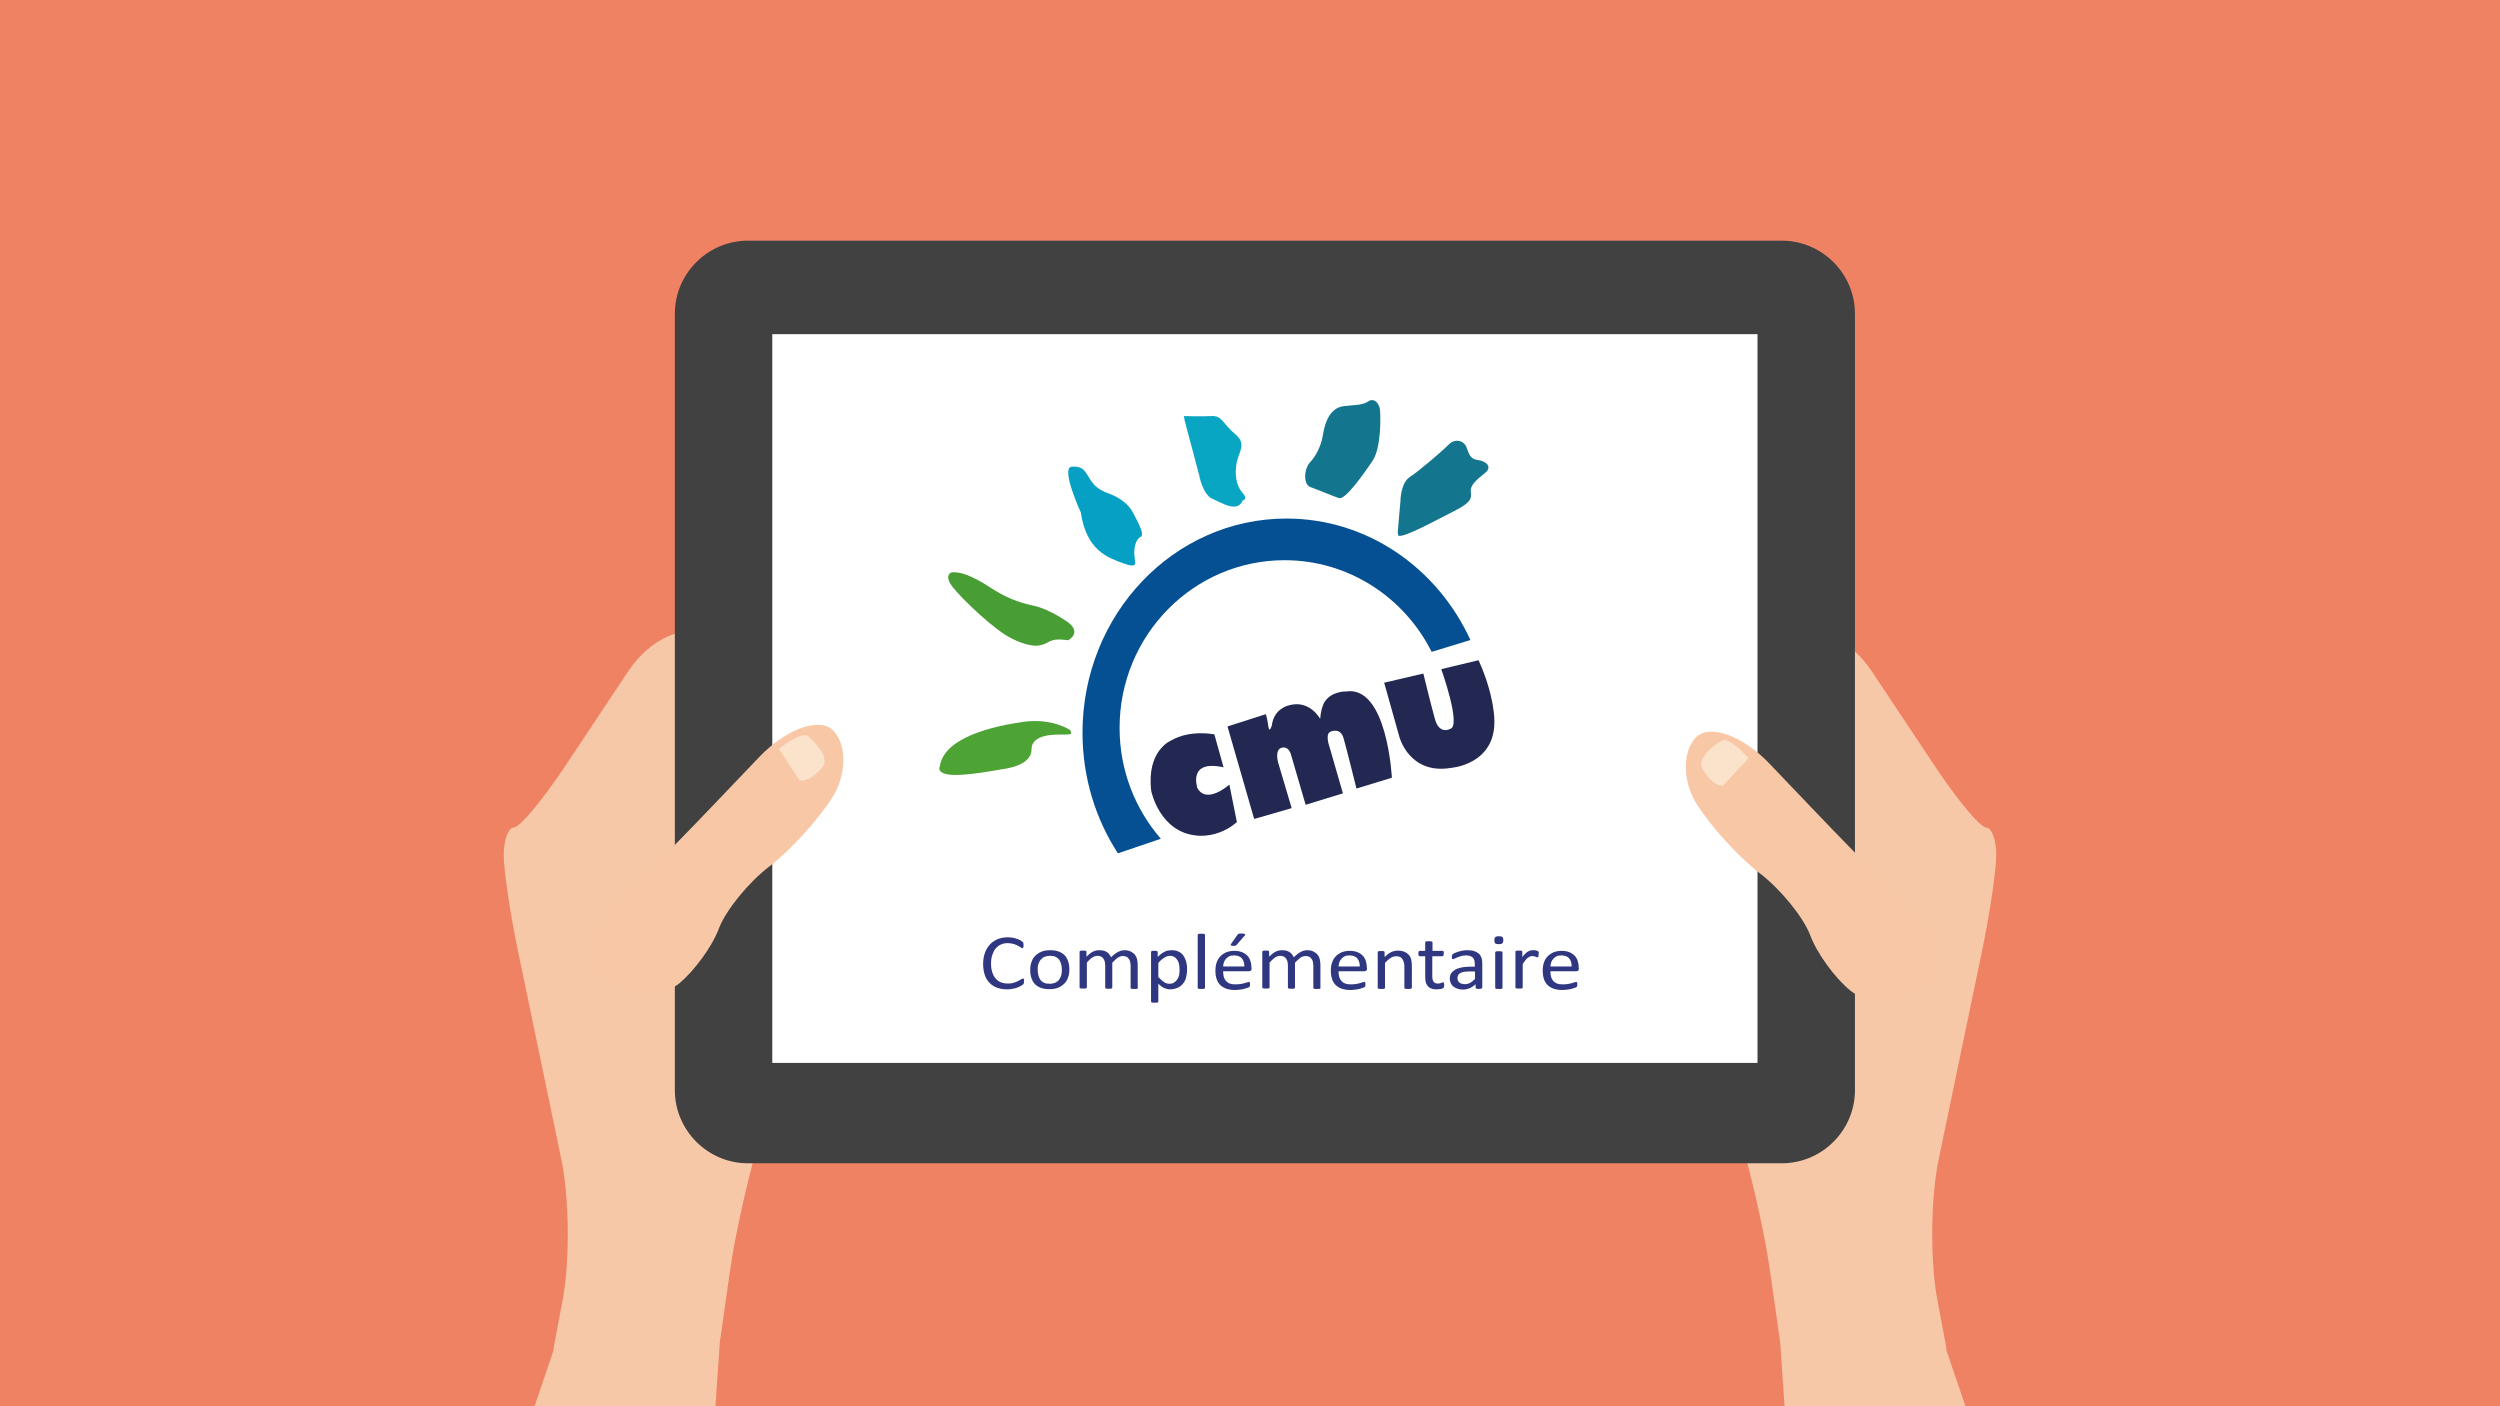
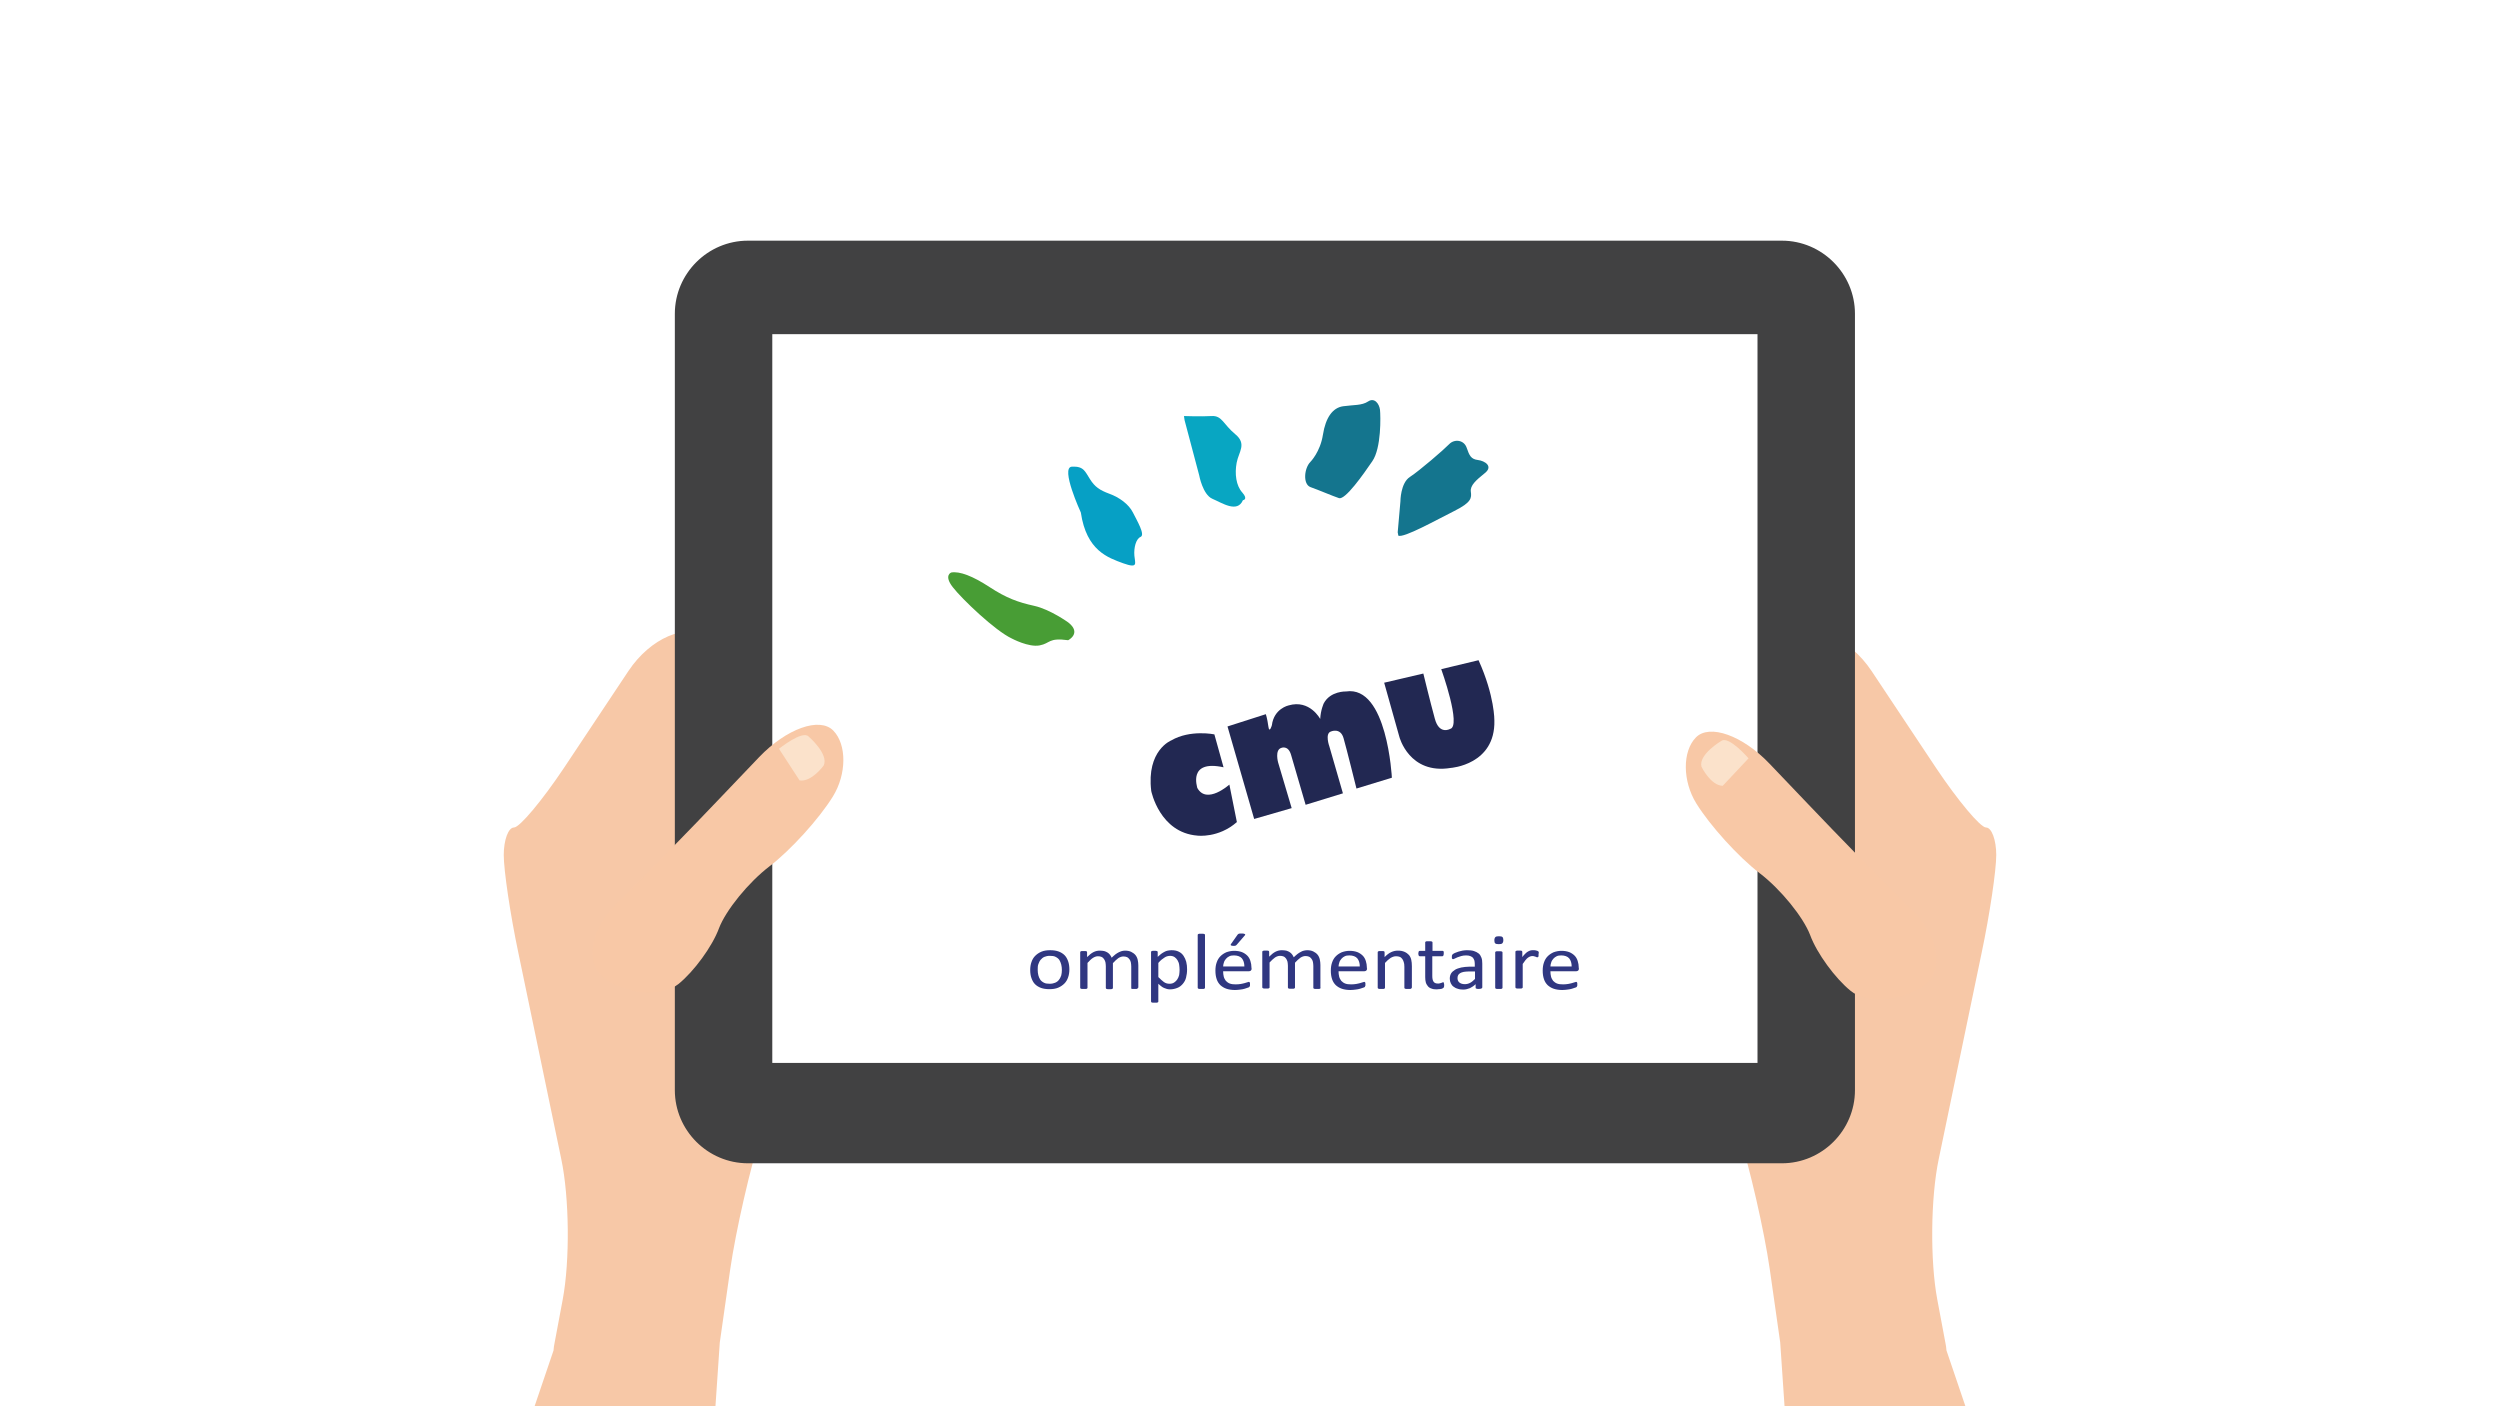
<svg xmlns="http://www.w3.org/2000/svg" version="1.1" x="0px" y="0px" viewBox="0 0 1200 675" style="enable-background:new 0 0 1200 675;" xml:space="preserve">
  <style type="text/css"> .st0{fill:#F08264;} .st1{fill:#F7C8A7;} .st2{fill:#414142;stroke:#414142;stroke-width:1.355;stroke-miterlimit:10;} .st3{fill:#FFFFFF;} .st4{fill:#F8C8A6;} .st5{fill:#FBE2CB;} .st6{fill:#489D35;} .st7{fill:#06A0C5;} .st8{fill:#08A6C2;} .st9{fill:#14758E;} .st10{fill:#4DA434;} .st11{fill:#055092;} .st12{fill:#222852;} .st13{fill:none;stroke:#E34E42;stroke-miterlimit:10;} .st14{fill:#303781;} </style>
  <g id="Calque_1">
    <image style="overflow:visible;" width="1200" height="675"> </image>
  </g>
  <g id="Calque_2">
-     <rect class="st0" width="1200" height="675" />
-   </g>
+     </g>
  <g id="Calque_3">
    <g>
      <path class="st1" d="M834.2,542.5c5.7,18,12.6,48.1,15.3,66.8l5,35.1l2.1,30.9h86.9l-9.2-27.1c-0.1-1.2-0.2-2.4-0.5-3.6l-3.9-20.8 c-3.5-18.6-3.2-49,0.7-67.5l20.6-99c3.9-18.5,7-39.6,7-46.9c0-7.2-2.2-13.2-4.9-13.2c-2.7,0-13.5-12.9-24-28.6l-31-46.6 c-10.5-15.7-27.6-23.1-38-16.3c-10.4,6.8-15.9,27.5-12.2,46.1l3,14.9c3.7,18.6,2,48.5-3.8,66.5L833.8,475 c-5.8,18-5.9,47.5-0.2,65.5L834.2,542.5z" />
      <path class="st1" d="M365.8,542.5c-5.7,18-12.6,48.1-15.3,66.8l-5,35.1l-2.1,30.9h-86.9l9.2-27.1c0.1-1.2,0.2-2.4,0.5-3.6 l3.9-20.8c3.5-18.6,3.2-49-0.7-67.5l-20.6-99c-3.9-18.5-7-39.6-7-46.9c0-7.2,2.2-13.2,4.9-13.2c2.7,0,13.5-12.9,24-28.6l31-46.6 c10.5-15.7,27.6-23.1,38-16.3c10.4,6.8,15.9,27.5,12.2,46.1l-3,14.9c-3.7,18.6-2,48.5,3.8,66.5l13.4,41.6 c5.8,18,5.9,47.5,0.2,65.5L365.8,542.5z" />
      <g>
        <g>
          <path class="st2" d="M889.7,523.3c0,18.9-15.5,34.4-34.4,34.4H359c-18.9,0-34.4-15.5-34.4-34.4V150.6 c0-18.9,15.5-34.4,34.4-34.4h496.3c18.9,0,34.4,15.5,34.4,34.4V523.3z" />
          <rect x="370.7" y="160.4" class="st3" width="472.9" height="349.8" />
        </g>
      </g>
      <path class="st4" d="M922.2,474c11.2-6.9,9.3-23.5-4.1-36.8l-1.7-1.6c-13.4-13.3-35.1-35.5-48.1-49.2l-18.8-19.7 C836.5,353,820.5,347.3,814,354c-6.5,6.7-6.4,20.9,0.2,31.6c6.6,10.7,20.3,25.8,30.4,33.5c10.1,7.7,21,21.1,24.3,29.8 c3.2,8.7,12,20.7,19.4,26.7C895.8,481.7,911,480.9,922.2,474z" />
      <path class="st4" d="M291.7,470.7c-11.2-6.9-9.3-23.5,4.1-36.8l1.7-1.6c13.4-13.3,35.1-35.5,48.1-49.2l18.8-19.7 c13.1-13.7,29.1-19.4,35.6-12.7c6.5,6.7,6.4,20.9-0.2,31.6c-6.6,10.7-20.3,25.8-30.4,33.5c-10.1,7.7-21,21.1-24.3,29.8 c-3.2,8.7-12,20.7-19.4,26.7C318.1,478.3,302.9,477.6,291.7,470.7z" />
      <path class="st5" d="M826.3,355.6c0,0-11.1,6.5-9.6,12.4c0,0,4.3,9,10.2,9.2l12.4-13.2C839.3,364,829.9,353.1,826.3,355.6z" />
      <path class="st5" d="M388.1,353.5c0,0,9.8,8.4,7.3,13.9c0,0-5.8,8.1-11.6,7.2l-9.9-15.2C373.9,359.5,385,350.4,388.1,353.5z" />
    </g>
    <g>
      <path class="st6" d="M512.8,298.8c0,0-8.7-6.3-16.4-8c-7.7-1.7-13.3-3.7-21.4-9s-14.4-7.7-18.4-7c0,0-3.7,1.3,0.7,7 s20.4,21,28.4,24.7c0,0,8,4.3,13.3,3.3c5.3-1,4.1-3.8,13.7-2.5C512.8,307.3,519.3,303.9,512.8,298.8z" />
      <path class="st7" d="M518.8,246c0,0-10-21.7-4.3-22c5.7-0.3,6.3,2.3,8.7,6c2.3,3.7,4.7,5.3,9.3,7c4.7,1.7,9.3,5,11.3,9 c2,4,6,10.7,3.7,11.7c-2.3,1-3.3,5.3-3,9s2,6.3-5.3,3.7C531.9,267.7,521.5,264.4,518.8,246z" />
      <path class="st8" d="M568.6,201.7l7,26.4c0,0,1.7,9.3,6.3,11.3c4.7,2,12,7,14.7,0.7c0,0,2.7-0.3-0.3-3.7c-3-3.3-3.7-9-2.7-14.3 s5-9-0.7-13.7s-6.3-9-11.3-8.7s-13.3,0-13.3,0L568.6,201.7z" />
      <path class="st9" d="M629,221.7c0,0,4.7-4.7,6-13c1.3-8.3,4.7-13,9.7-13.7c5-0.7,9-0.3,12-2.3c3-2,5.3,1,5.7,4 c0.3,3,0.7,18.4-3.7,24.7c-4.3,6.3-13,18.7-16,17.7s-10-4-13.7-5.3C625.3,232.4,626,224.7,629,221.7" />
      <path class="st9" d="M670.9,255.5l1.3-14.8c0,0,0-8.9,4.6-11.8c4.6-3,16.3-13.1,18.8-15.7s7.1-2.1,8.4,1.7 c1.3,3.8,2.1,5.5,5.4,5.9c3.3,0.4,7.5,3,3.3,6.3c-4.2,3.4-7.1,5.9-6.7,8.9c0.4,3,0.4,5.1-8,9.3c-8.4,4.2-24.3,13.1-26.8,11.8" />
-       <path class="st10" d="M513.8,350.5c0,0-8.7-6-22.7-4c-14,2-38,7.3-40,21.4c0,0-2,3.3,5.3,4c7.3,0.7,24.7-2.7,24.7-2.7 s14-1.3,14-9.3c0-8,12-7.3,16-7.3C515.2,352.5,514.1,352.3,513.8,350.5z" />
-       <path class="st11" d="M557.2,402.6c-12.3-14.2-19.8-32.8-19.8-53.2c0-44.5,35.5-80.5,79.2-80.5c30.8,0,57.5,17.9,70.6,44l18.6-5.7 c-15.8-34.5-49.4-58.3-88.3-58.3c-54.1,0-97.9,46-97.9,102.8c0,21.5,6.3,41.4,17,57.9L557.2,402.6z" />
      <path class="st12" d="M587.3,368.3l-4.4-15.8c0,0-11.6-2.4-20.7,2.9c0,0-12,4.7-9.6,24.3c0,0,4,20,22.2,21.4c0,0,10,1.3,18.9-6.5 l-3.6-18c0,0-10.9,9.8-15.4,1.6C574.8,378.1,569.9,364.5,587.3,368.3z" />
      <path class="st12" d="M589.2,348.7l12.8,44.4l18-5.2l-6.5-21.9c0,0-1.7-6,1.5-7c0,0,3.3-1.5,4.7,3.3s7,24,7,24l17.9-5.5l-6.5-22.5 c0,0-2.3-6.3,0.8-7.2c0,0,4.5-2,6,3.2c1.5,5.2,6.2,24.2,6.2,24.2l17-5.2c0,0-2.2-44.4-22-41.4c0,0-7.5-0.3-10.7,5.7 c0,0-1.5,3.2-1.7,7.5c0,0-5-9.5-15.2-6.5c0,0-7,1.5-8,9.5c0,0-1.2,4.3-1.7,0.5c-0.5-3.8-1.2-5.8-1.2-5.8L589.2,348.7z" />
      <path class="st12" d="M664.4,327.7l7.3,26c0,0,4.7,18.2,24.7,14.9c0,0,21.4-1.5,20.9-22.7c0,0,0.2-11.8-7.6-29l-17.9,4.3 c0,0,9.9,27.6,4.2,28.7c0,0-5.2,3-7.3-5c-2.2-8-5.5-21.6-5.5-21.6L664.4,327.7z" />
      <path class="st13" d="M618.6,338.1" />
      <path class="st13" d="M728.4,311.6" />
      <g>
        <g>
-           <path class="st14" d="M491.5,471.1c0,0.2,0,0.4,0,0.5s0,0.3-0.1,0.4c0,0.1-0.1,0.2-0.1,0.3c-0.1,0.1-0.2,0.2-0.3,0.3 c-0.1,0.1-0.4,0.3-0.9,0.6s-1,0.5-1.7,0.8s-1.4,0.5-2.3,0.6c-0.9,0.2-1.8,0.3-2.8,0.3c-1.8,0-3.3-0.3-4.7-0.8 c-1.4-0.5-2.6-1.3-3.6-2.3c-1-1-1.8-2.3-2.3-3.8c-0.5-1.5-0.8-3.3-0.8-5.3c0-2,0.3-3.8,0.9-5.4c0.6-1.6,1.4-2.9,2.4-4 c1-1.1,2.3-1.9,3.7-2.5s3.1-0.9,4.8-0.9c0.8,0,1.5,0.1,2.3,0.2c0.7,0.1,1.4,0.3,2,0.5s1.2,0.4,1.7,0.7s0.8,0.5,1,0.7 c0.2,0.2,0.3,0.3,0.4,0.4c0.1,0.1,0.1,0.2,0.1,0.3c0,0.1,0.1,0.3,0.1,0.4s0,0.4,0,0.6c0,0.3,0,0.5,0,0.6c0,0.2-0.1,0.3-0.1,0.4 c-0.1,0.1-0.1,0.2-0.2,0.3c-0.1,0.1-0.2,0.1-0.3,0.1c-0.2,0-0.5-0.1-0.8-0.4c-0.4-0.2-0.8-0.5-1.4-0.8c-0.6-0.3-1.2-0.6-2-0.8 c-0.8-0.2-1.7-0.4-2.8-0.4c-1.2,0-2.3,0.2-3.3,0.7c-1,0.4-1.8,1.1-2.5,1.9c-0.7,0.8-1.2,1.9-1.6,3.1c-0.4,1.2-0.6,2.6-0.6,4.2 c0,1.6,0.2,2.9,0.6,4.1c0.4,1.2,0.9,2.2,1.6,3c0.7,0.8,1.5,1.4,2.5,1.8c1,0.4,2.1,0.6,3.4,0.6c1.1,0,2-0.1,2.8-0.4 c0.8-0.2,1.5-0.5,2.1-0.8c0.6-0.3,1-0.6,1.4-0.8c0.4-0.2,0.7-0.4,0.9-0.4c0.1,0,0.2,0,0.3,0.1s0.1,0.1,0.2,0.2 c0,0.1,0.1,0.3,0.1,0.4C491.5,470.5,491.5,470.8,491.5,471.1z" />
          <path class="st14" d="M513.3,465.3c0,1.4-0.2,2.7-0.6,3.8c-0.4,1.2-1,2.2-1.8,3c-0.8,0.8-1.8,1.5-3,2c-1.2,0.5-2.6,0.7-4.2,0.7 c-1.5,0-2.9-0.2-4-0.6s-2.1-1-2.9-1.8c-0.8-0.8-1.3-1.8-1.7-2.9s-0.6-2.4-0.6-3.9c0-1.4,0.2-2.7,0.6-3.8c0.4-1.2,1-2.2,1.8-3 c0.8-0.8,1.8-1.5,3-2c1.2-0.5,2.6-0.7,4.2-0.7c1.5,0,2.9,0.2,4,0.6s2.1,1,2.9,1.8s1.3,1.8,1.7,2.9S513.3,463.9,513.3,465.3z M509.7,465.6c0-0.9-0.1-1.8-0.3-2.6s-0.5-1.5-0.9-2.2c-0.4-0.6-1-1.1-1.8-1.5c-0.7-0.4-1.7-0.5-2.8-0.5c-1,0-1.9,0.2-2.6,0.5 c-0.7,0.3-1.3,0.8-1.8,1.4c-0.5,0.6-0.8,1.3-1.1,2.1s-0.3,1.7-0.3,2.7c0,0.9,0.1,1.8,0.3,2.6c0.2,0.8,0.5,1.5,0.9,2.1 c0.4,0.6,1,1.1,1.8,1.5c0.7,0.4,1.7,0.5,2.8,0.5c1,0,1.9-0.2,2.6-0.5c0.7-0.3,1.4-0.8,1.8-1.4c0.5-0.6,0.8-1.3,1.1-2.1 C509.6,467.4,509.7,466.5,509.7,465.6z" />
-           <path class="st14" d="M546.2,474.1c0,0.1,0,0.2-0.1,0.3c-0.1,0.1-0.1,0.1-0.3,0.2s-0.3,0.1-0.5,0.1c-0.2,0-0.5,0-0.8,0 c-0.3,0-0.6,0-0.9,0c-0.2,0-0.4-0.1-0.5-0.1s-0.2-0.1-0.3-0.2c-0.1-0.1-0.1-0.2-0.1-0.3v-10.4c0-0.7-0.1-1.4-0.2-2 c-0.1-0.6-0.4-1.1-0.7-1.5c-0.3-0.4-0.7-0.8-1.2-1c-0.5-0.2-1-0.3-1.7-0.3c-0.8,0-1.6,0.3-2.4,0.8c-0.8,0.6-1.7,1.4-2.6,2.4 v11.9c0,0.1,0,0.2-0.1,0.3c-0.1,0.1-0.1,0.1-0.3,0.2s-0.3,0.1-0.5,0.1c-0.2,0-0.5,0-0.8,0c-0.3,0-0.6,0-0.8,0 c-0.2,0-0.4-0.1-0.5-0.1s-0.2-0.1-0.3-0.2c0-0.1-0.1-0.2-0.1-0.3v-10.4c0-0.7-0.1-1.4-0.2-2c-0.2-0.6-0.4-1.1-0.7-1.5 c-0.3-0.4-0.7-0.8-1.2-1c-0.5-0.2-1-0.3-1.7-0.3c-0.8,0-1.6,0.3-2.4,0.8s-1.7,1.4-2.6,2.4v11.9c0,0.1,0,0.2-0.1,0.3 c-0.1,0.1-0.1,0.1-0.3,0.2c-0.1,0.1-0.3,0.1-0.5,0.1c-0.2,0-0.5,0-0.9,0c-0.3,0-0.6,0-0.8,0c-0.2,0-0.4-0.1-0.5-0.1 s-0.2-0.1-0.3-0.2c0-0.1-0.1-0.2-0.1-0.3v-17c0-0.1,0-0.2,0.1-0.3c0-0.1,0.1-0.1,0.3-0.2c0.1-0.1,0.3-0.1,0.5-0.1 c0.2,0,0.5,0,0.8,0c0.3,0,0.6,0,0.8,0c0.2,0,0.4,0.1,0.5,0.1s0.2,0.1,0.2,0.2c0,0.1,0.1,0.2,0.1,0.3v2.3 c1.1-1.1,2.1-1.9,3.1-2.4c1-0.5,2-0.7,3-0.7c0.8,0,1.5,0.1,2.1,0.2c0.6,0.2,1.2,0.4,1.6,0.7c0.5,0.3,0.9,0.7,1.2,1.1 s0.6,0.9,0.8,1.4c0.6-0.6,1.2-1.1,1.8-1.6c0.6-0.4,1.1-0.8,1.6-1s1-0.5,1.5-0.6c0.5-0.1,1-0.2,1.5-0.2c1.2,0,2.2,0.2,3,0.6 c0.8,0.4,1.5,0.9,2,1.5c0.5,0.6,0.9,1.4,1.1,2.3c0.2,0.9,0.3,1.8,0.3,2.7V474.1z" />
+           <path class="st14" d="M546.2,474.1c0,0.1,0,0.2-0.1,0.3c-0.1,0.1-0.1,0.1-0.3,0.2s-0.3,0.1-0.5,0.1c-0.2,0-0.5,0-0.8,0 c-0.3,0-0.6,0-0.9,0c-0.2,0-0.4-0.1-0.5-0.1c-0.1-0.1-0.1-0.2-0.1-0.3v-10.4c0-0.7-0.1-1.4-0.2-2 c-0.1-0.6-0.4-1.1-0.7-1.5c-0.3-0.4-0.7-0.8-1.2-1c-0.5-0.2-1-0.3-1.7-0.3c-0.8,0-1.6,0.3-2.4,0.8c-0.8,0.6-1.7,1.4-2.6,2.4 v11.9c0,0.1,0,0.2-0.1,0.3c-0.1,0.1-0.1,0.1-0.3,0.2s-0.3,0.1-0.5,0.1c-0.2,0-0.5,0-0.8,0c-0.3,0-0.6,0-0.8,0 c-0.2,0-0.4-0.1-0.5-0.1s-0.2-0.1-0.3-0.2c0-0.1-0.1-0.2-0.1-0.3v-10.4c0-0.7-0.1-1.4-0.2-2c-0.2-0.6-0.4-1.1-0.7-1.5 c-0.3-0.4-0.7-0.8-1.2-1c-0.5-0.2-1-0.3-1.7-0.3c-0.8,0-1.6,0.3-2.4,0.8s-1.7,1.4-2.6,2.4v11.9c0,0.1,0,0.2-0.1,0.3 c-0.1,0.1-0.1,0.1-0.3,0.2c-0.1,0.1-0.3,0.1-0.5,0.1c-0.2,0-0.5,0-0.9,0c-0.3,0-0.6,0-0.8,0c-0.2,0-0.4-0.1-0.5-0.1 s-0.2-0.1-0.3-0.2c0-0.1-0.1-0.2-0.1-0.3v-17c0-0.1,0-0.2,0.1-0.3c0-0.1,0.1-0.1,0.3-0.2c0.1-0.1,0.3-0.1,0.5-0.1 c0.2,0,0.5,0,0.8,0c0.3,0,0.6,0,0.8,0c0.2,0,0.4,0.1,0.5,0.1s0.2,0.1,0.2,0.2c0,0.1,0.1,0.2,0.1,0.3v2.3 c1.1-1.1,2.1-1.9,3.1-2.4c1-0.5,2-0.7,3-0.7c0.8,0,1.5,0.1,2.1,0.2c0.6,0.2,1.2,0.4,1.6,0.7c0.5,0.3,0.9,0.7,1.2,1.1 s0.6,0.9,0.8,1.4c0.6-0.6,1.2-1.1,1.8-1.6c0.6-0.4,1.1-0.8,1.6-1s1-0.5,1.5-0.6c0.5-0.1,1-0.2,1.5-0.2c1.2,0,2.2,0.2,3,0.6 c0.8,0.4,1.5,0.9,2,1.5c0.5,0.6,0.9,1.4,1.1,2.3c0.2,0.9,0.3,1.8,0.3,2.7V474.1z" />
          <path class="st14" d="M569.8,465.3c0,1.5-0.2,2.8-0.5,4s-0.9,2.2-1.6,3c-0.7,0.8-1.5,1.5-2.6,1.9c-1,0.4-2.2,0.7-3.5,0.7 c-0.6,0-1.1-0.1-1.5-0.2s-0.9-0.3-1.4-0.5c-0.5-0.2-0.9-0.5-1.3-0.8c-0.4-0.3-0.9-0.7-1.4-1.2v8.5c0,0.1,0,0.2-0.1,0.3 c-0.1,0.1-0.1,0.1-0.3,0.2s-0.3,0.1-0.5,0.1c-0.2,0-0.5,0-0.9,0c-0.3,0-0.6,0-0.8,0c-0.2,0-0.4-0.1-0.5-0.1s-0.2-0.1-0.3-0.2 c0-0.1-0.1-0.2-0.1-0.3V457c0-0.1,0-0.2,0.1-0.3c0-0.1,0.1-0.1,0.3-0.2s0.3-0.1,0.5-0.1c0.2,0,0.4,0,0.7,0c0.3,0,0.5,0,0.7,0 c0.2,0,0.3,0.1,0.5,0.1s0.2,0.1,0.3,0.2c0,0.1,0.1,0.2,0.1,0.3v2.3c0.6-0.5,1.1-1,1.6-1.4c0.5-0.4,1.1-0.7,1.6-1 s1.1-0.5,1.6-0.6c0.6-0.1,1.2-0.2,1.8-0.2c1.4,0,2.5,0.2,3.5,0.7c1,0.5,1.7,1.1,2.3,2s1,1.8,1.3,2.9 C569.7,462.9,569.8,464,569.8,465.3z M566.2,465.6c0-0.9-0.1-1.7-0.2-2.5c-0.1-0.8-0.4-1.5-0.8-2.2c-0.4-0.6-0.8-1.1-1.4-1.5 c-0.6-0.4-1.4-0.6-2.2-0.6c-0.4,0-0.9,0.1-1.3,0.2c-0.4,0.1-0.9,0.3-1.3,0.6c-0.4,0.3-0.9,0.6-1.4,1c-0.5,0.4-1,0.9-1.6,1.6v6.8 c1,1,1.9,1.8,2.7,2.4c0.9,0.6,1.7,0.8,2.7,0.8c0.9,0,1.6-0.2,2.2-0.6c0.6-0.4,1.1-0.9,1.5-1.5c0.4-0.6,0.7-1.3,0.9-2.1 C566.1,467.2,566.2,466.4,566.2,465.6z" />
          <path class="st14" d="M578.4,474.1c0,0.1,0,0.2-0.1,0.3c-0.1,0.1-0.1,0.1-0.3,0.2s-0.3,0.1-0.5,0.1c-0.2,0-0.5,0-0.9,0 c-0.3,0-0.6,0-0.8,0c-0.2,0-0.4-0.1-0.5-0.1s-0.2-0.1-0.3-0.2c0-0.1-0.1-0.2-0.1-0.3v-25.3c0-0.1,0-0.2,0.1-0.3 c0-0.1,0.1-0.1,0.3-0.2s0.3-0.1,0.5-0.1c0.2,0,0.5,0,0.8,0c0.3,0,0.6,0,0.9,0c0.2,0,0.4,0.1,0.5,0.1s0.2,0.1,0.3,0.2 c0.1,0.1,0.1,0.2,0.1,0.3V474.1z" />
          <path class="st14" d="M600.8,464.8c0,0.5-0.1,0.8-0.4,1.1c-0.3,0.2-0.6,0.3-0.9,0.3h-12.4c0,0.9,0.1,1.8,0.3,2.6 c0.2,0.8,0.6,1.4,1,2c0.5,0.5,1.1,1,1.9,1.3c0.8,0.3,1.7,0.4,2.9,0.4c0.9,0,1.7-0.1,2.4-0.2c0.7-0.1,1.3-0.3,1.8-0.4 c0.5-0.2,0.9-0.3,1.3-0.4c0.3-0.1,0.6-0.2,0.7-0.2c0.1,0,0.2,0,0.3,0.1c0.1,0,0.1,0.1,0.2,0.2c0,0.1,0.1,0.2,0.1,0.4 c0,0.2,0,0.4,0,0.6c0,0.2,0,0.3,0,0.4c0,0.1,0,0.2-0.1,0.3s-0.1,0.2-0.1,0.3c0,0.1-0.1,0.1-0.2,0.2c-0.1,0.1-0.3,0.2-0.7,0.3 s-0.9,0.3-1.5,0.5c-0.6,0.2-1.3,0.3-2.1,0.4c-0.8,0.1-1.6,0.2-2.5,0.2c-1.5,0-2.9-0.2-4.1-0.6c-1.2-0.4-2.1-1-2.9-1.7 c-0.8-0.8-1.4-1.7-1.8-2.9c-0.4-1.2-0.6-2.5-0.6-4.1c0-1.5,0.2-2.8,0.6-3.9c0.4-1.2,1-2.2,1.8-3c0.8-0.8,1.7-1.4,2.8-1.9 c1.1-0.4,2.4-0.7,3.7-0.7c1.5,0,2.7,0.2,3.8,0.6c1,0.4,1.9,1,2.6,1.7c0.7,0.7,1.2,1.6,1.5,2.6c0.3,1,0.5,2,0.5,3.1V464.8z M597.3,463.9c0-1.6-0.4-2.9-1.2-3.9c-0.8-0.9-2.1-1.4-3.8-1.4c-0.9,0-1.6,0.1-2.2,0.4c-0.6,0.3-1.2,0.7-1.6,1.2 c-0.4,0.5-0.8,1-1,1.7c-0.2,0.6-0.4,1.3-0.4,2H597.3z M594,448.7c0.1-0.1,0.2-0.3,0.3-0.3c0.1-0.1,0.2-0.2,0.4-0.2 c0.2-0.1,0.4-0.1,0.6-0.1c0.2,0,0.5,0,0.9,0c0.4,0,0.7,0,0.9,0.1s0.4,0.1,0.5,0.2c0.1,0.1,0.1,0.2,0.1,0.3 c0,0.1-0.1,0.2-0.2,0.3l-3.8,4.4c-0.1,0.1-0.2,0.2-0.3,0.3c-0.1,0.1-0.2,0.1-0.3,0.2c-0.1,0-0.3,0.1-0.5,0.1c-0.2,0-0.4,0-0.7,0 c-0.3,0-0.5,0-0.7-0.1c-0.2,0-0.3-0.1-0.4-0.2c-0.1-0.1-0.1-0.1-0.1-0.2s0.1-0.2,0.2-0.4L594,448.7z" />
          <path class="st14" d="M633.9,474.1c0,0.1,0,0.2-0.1,0.3c-0.1,0.1-0.1,0.1-0.3,0.2s-0.3,0.1-0.5,0.1c-0.2,0-0.5,0-0.8,0 c-0.3,0-0.6,0-0.9,0c-0.2,0-0.4-0.1-0.5-0.1s-0.2-0.1-0.3-0.2s-0.1-0.2-0.1-0.3v-10.4c0-0.7-0.1-1.4-0.2-2 c-0.1-0.6-0.4-1.1-0.7-1.5c-0.3-0.4-0.7-0.8-1.2-1c-0.5-0.2-1-0.3-1.7-0.3c-0.8,0-1.6,0.3-2.4,0.8c-0.8,0.6-1.7,1.4-2.6,2.4 v11.9c0,0.1,0,0.2-0.1,0.3c-0.1,0.1-0.1,0.1-0.3,0.2s-0.3,0.1-0.5,0.1c-0.2,0-0.5,0-0.8,0c-0.3,0-0.6,0-0.8,0 c-0.2,0-0.4-0.1-0.5-0.1s-0.2-0.1-0.3-0.2c0-0.1-0.1-0.2-0.1-0.3v-10.4c0-0.7-0.1-1.4-0.2-2c-0.2-0.6-0.4-1.1-0.7-1.5 c-0.3-0.4-0.7-0.8-1.2-1c-0.5-0.2-1-0.3-1.7-0.3c-0.8,0-1.6,0.3-2.4,0.8c-0.8,0.6-1.7,1.4-2.6,2.4v11.9c0,0.1,0,0.2-0.1,0.3 c-0.1,0.1-0.1,0.1-0.3,0.2s-0.3,0.1-0.5,0.1c-0.2,0-0.5,0-0.9,0c-0.3,0-0.6,0-0.8,0c-0.2,0-0.4-0.1-0.5-0.1 c-0.1-0.1-0.2-0.1-0.3-0.2c0-0.1-0.1-0.2-0.1-0.3v-17c0-0.1,0-0.2,0.1-0.3c0-0.1,0.1-0.1,0.3-0.2s0.3-0.1,0.5-0.1 c0.2,0,0.5,0,0.8,0c0.3,0,0.6,0,0.8,0c0.2,0,0.4,0.1,0.5,0.1s0.2,0.1,0.2,0.2c0,0.1,0.1,0.2,0.1,0.3v2.3 c1.1-1.1,2.1-1.9,3.1-2.4c1-0.5,2-0.7,3-0.7c0.8,0,1.5,0.1,2.1,0.2c0.6,0.2,1.2,0.4,1.6,0.7c0.5,0.3,0.9,0.7,1.2,1.1 c0.3,0.4,0.6,0.9,0.8,1.4c0.6-0.6,1.2-1.1,1.8-1.6c0.6-0.4,1.1-0.8,1.6-1c0.5-0.3,1-0.5,1.5-0.6c0.5-0.1,1-0.2,1.5-0.2 c1.2,0,2.2,0.2,3,0.6c0.8,0.4,1.5,0.9,2,1.5c0.5,0.6,0.9,1.4,1.1,2.3s0.3,1.8,0.3,2.7V474.1z" />
          <path class="st14" d="M656.2,464.8c0,0.5-0.1,0.8-0.4,1.1c-0.3,0.2-0.6,0.3-0.9,0.3h-12.4c0,0.9,0.1,1.8,0.3,2.6 c0.2,0.8,0.6,1.4,1,2c0.5,0.5,1.1,1,1.9,1.3c0.8,0.3,1.7,0.4,2.9,0.4c0.9,0,1.7-0.1,2.4-0.2c0.7-0.1,1.3-0.3,1.8-0.4 c0.5-0.2,0.9-0.3,1.3-0.4c0.3-0.1,0.6-0.2,0.7-0.2c0.1,0,0.2,0,0.3,0.1c0.1,0,0.1,0.1,0.2,0.2c0,0.1,0.1,0.2,0.1,0.4 c0,0.2,0,0.4,0,0.6c0,0.2,0,0.3,0,0.4c0,0.1,0,0.2-0.1,0.3s-0.1,0.2-0.1,0.3c0,0.1-0.1,0.1-0.2,0.2c-0.1,0.1-0.3,0.2-0.7,0.3 s-0.9,0.3-1.5,0.5c-0.6,0.2-1.3,0.3-2.1,0.4c-0.8,0.1-1.6,0.2-2.5,0.2c-1.5,0-2.9-0.2-4.1-0.6c-1.2-0.4-2.1-1-2.9-1.7 c-0.8-0.8-1.4-1.7-1.8-2.9c-0.4-1.2-0.6-2.5-0.6-4.1c0-1.5,0.2-2.8,0.6-3.9c0.4-1.2,1-2.2,1.8-3c0.8-0.8,1.7-1.4,2.8-1.9 c1.1-0.4,2.4-0.7,3.7-0.7c1.5,0,2.7,0.2,3.8,0.6c1,0.4,1.9,1,2.6,1.7c0.7,0.7,1.2,1.6,1.5,2.6c0.3,1,0.5,2,0.5,3.1V464.8z M652.7,463.9c0-1.6-0.4-2.9-1.2-3.9c-0.8-0.9-2.1-1.4-3.8-1.4c-0.9,0-1.6,0.1-2.2,0.4c-0.6,0.3-1.2,0.7-1.6,1.2 c-0.4,0.5-0.8,1-1,1.7c-0.2,0.6-0.4,1.3-0.4,2H652.7z" />
          <path class="st14" d="M677.6,474.1c0,0.1,0,0.2-0.1,0.3c-0.1,0.1-0.1,0.1-0.3,0.2s-0.3,0.1-0.5,0.1c-0.2,0-0.5,0-0.8,0 c-0.3,0-0.6,0-0.9,0c-0.2,0-0.4-0.1-0.5-0.1s-0.2-0.1-0.3-0.2c-0.1-0.1-0.1-0.2-0.1-0.3v-10c0-1-0.1-1.8-0.3-2.3 c-0.2-0.6-0.4-1.1-0.7-1.5c-0.3-0.4-0.7-0.8-1.2-1c-0.5-0.2-1.1-0.3-1.8-0.3c-0.9,0-1.7,0.3-2.6,0.8c-0.9,0.6-1.8,1.4-2.7,2.4 v11.9c0,0.1,0,0.2-0.1,0.3c-0.1,0.1-0.1,0.1-0.3,0.2s-0.3,0.1-0.5,0.1c-0.2,0-0.5,0-0.9,0c-0.3,0-0.6,0-0.8,0 c-0.2,0-0.4-0.1-0.5-0.1c-0.1-0.1-0.2-0.1-0.3-0.2c0-0.1-0.1-0.2-0.1-0.3v-17c0-0.1,0-0.2,0.1-0.3c0-0.1,0.1-0.1,0.3-0.2 s0.3-0.1,0.5-0.1c0.2,0,0.5,0,0.8,0c0.3,0,0.6,0,0.8,0c0.2,0,0.4,0.1,0.5,0.1s0.2,0.1,0.2,0.2c0,0.1,0.1,0.2,0.1,0.3v2.3 c1.1-1.1,2.1-1.9,3.2-2.4c1.1-0.5,2.1-0.7,3.2-0.7c1.3,0,2.3,0.2,3.2,0.6c0.9,0.4,1.5,0.9,2.1,1.5c0.5,0.6,0.9,1.4,1.1,2.3 c0.2,0.9,0.3,1.9,0.3,3.1V474.1z" />
          <path class="st14" d="M693.2,472.8c0,0.4,0,0.7-0.1,0.9c-0.1,0.2-0.1,0.4-0.3,0.5c-0.1,0.1-0.3,0.2-0.5,0.3s-0.5,0.2-0.8,0.2 c-0.3,0.1-0.6,0.1-0.9,0.1s-0.6,0.1-1,0.1c-1,0-1.8-0.1-2.5-0.4c-0.7-0.2-1.3-0.6-1.7-1.1c-0.4-0.5-0.8-1.1-1-1.8 c-0.2-0.7-0.3-1.6-0.3-2.6v-10h-2.6c-0.2,0-0.4-0.1-0.5-0.3s-0.2-0.5-0.2-1c0-0.2,0-0.4,0.1-0.6c0-0.2,0.1-0.3,0.1-0.4 c0.1-0.1,0.1-0.2,0.2-0.2c0.1,0,0.2-0.1,0.3-0.1h2.6v-4.1c0-0.1,0-0.2,0.1-0.2c0-0.1,0.1-0.1,0.3-0.2c0.1-0.1,0.3-0.1,0.5-0.1 c0.2,0,0.5,0,0.8,0c0.3,0,0.6,0,0.9,0c0.2,0,0.4,0.1,0.5,0.1s0.2,0.1,0.3,0.2c0.1,0.1,0.1,0.2,0.1,0.2v4.1h4.8 c0.1,0,0.2,0,0.3,0.1c0.1,0,0.2,0.1,0.2,0.2c0.1,0.1,0.1,0.2,0.1,0.4c0,0.2,0,0.4,0,0.6c0,0.5-0.1,0.8-0.2,1s-0.3,0.3-0.5,0.3 h-4.8v9.5c0,1.2,0.2,2.1,0.6,2.7c0.4,0.6,1.1,0.9,2.1,0.9c0.3,0,0.6,0,0.9-0.1s0.5-0.1,0.7-0.2c0.2-0.1,0.4-0.1,0.5-0.2 c0.1-0.1,0.3-0.1,0.4-0.1c0.1,0,0.1,0,0.2,0c0.1,0,0.1,0.1,0.1,0.2c0,0.1,0.1,0.2,0.1,0.4C693.2,472.4,693.2,472.6,693.2,472.8z " />
          <path class="st14" d="M711.4,474.1c0,0.2-0.1,0.3-0.2,0.3c-0.1,0.1-0.3,0.1-0.5,0.2c-0.2,0-0.5,0.1-0.9,0.1 c-0.4,0-0.7,0-0.9-0.1c-0.2,0-0.4-0.1-0.5-0.2c-0.1-0.1-0.1-0.2-0.1-0.3v-1.7c-0.8,0.8-1.7,1.4-2.7,1.9c-1,0.4-2.1,0.7-3.2,0.7 c-1,0-1.9-0.1-2.7-0.4c-0.8-0.2-1.5-0.6-2-1c-0.6-0.4-1-1-1.3-1.6c-0.3-0.6-0.5-1.4-0.5-2.2c0-1,0.2-1.8,0.6-2.5 c0.4-0.7,1.1-1.3,1.9-1.8s1.8-0.8,3-1.1c1.2-0.2,2.5-0.4,3.9-0.4h2.6v-1.3c0-0.7-0.1-1.2-0.2-1.7c-0.2-0.5-0.4-0.9-0.7-1.3 c-0.3-0.3-0.8-0.6-1.3-0.8c-0.5-0.2-1.2-0.3-2-0.3c-0.8,0-1.6,0.1-2.3,0.3c-0.7,0.2-1.3,0.4-1.8,0.6c-0.5,0.2-0.9,0.4-1.3,0.6 s-0.6,0.3-0.8,0.3c-0.1,0-0.2,0-0.3-0.1c-0.1-0.1-0.2-0.1-0.2-0.2c-0.1-0.1-0.1-0.2-0.1-0.4c0-0.2,0-0.3,0-0.5 c0-0.3,0-0.6,0.1-0.7c0-0.2,0.2-0.4,0.4-0.5c0.2-0.2,0.5-0.4,1-0.6c0.5-0.2,1-0.4,1.6-0.6c0.6-0.2,1.3-0.3,2-0.5 c0.7-0.1,1.4-0.2,2.1-0.2c1.3,0,2.5,0.1,3.4,0.4c0.9,0.3,1.7,0.7,2.3,1.2c0.6,0.5,1,1.2,1.3,2c0.3,0.8,0.4,1.7,0.4,2.8V474.1z M708,466.3h-2.9c-0.9,0-1.8,0.1-2.5,0.2s-1.3,0.4-1.7,0.6c-0.5,0.3-0.8,0.6-1,1c-0.2,0.4-0.3,0.9-0.3,1.4 c0,0.9,0.3,1.6,0.9,2.1s1.5,0.8,2.6,0.8c0.9,0,1.7-0.2,2.5-0.6c0.8-0.4,1.6-1.1,2.4-1.9V466.3z" />
          <path class="st14" d="M721.6,451.3c0,0.7-0.2,1.2-0.5,1.5c-0.3,0.3-0.9,0.4-1.7,0.4c-0.8,0-1.4-0.1-1.7-0.4 c-0.3-0.3-0.4-0.7-0.4-1.5c0-0.7,0.2-1.2,0.5-1.5c0.3-0.3,0.9-0.4,1.7-0.4c0.8,0,1.4,0.1,1.7,0.4 C721.4,450,721.6,450.5,721.6,451.3z M721.2,474.1c0,0.1,0,0.2-0.1,0.3c-0.1,0.1-0.1,0.1-0.3,0.2s-0.3,0.1-0.5,0.1 c-0.2,0-0.5,0-0.9,0c-0.3,0-0.6,0-0.8,0c-0.2,0-0.4-0.1-0.5-0.1s-0.2-0.1-0.3-0.2c0-0.1-0.1-0.2-0.1-0.3v-17 c0-0.1,0-0.2,0.1-0.2c0-0.1,0.1-0.1,0.3-0.2s0.3-0.1,0.5-0.1c0.2,0,0.5,0,0.8,0c0.3,0,0.6,0,0.9,0c0.2,0,0.4,0.1,0.5,0.1 s0.2,0.1,0.3,0.2c0.1,0.1,0.1,0.2,0.1,0.2V474.1z" />
          <path class="st14" d="M738.5,458.1c0,0.3,0,0.5,0,0.7c0,0.2,0,0.3-0.1,0.4s-0.1,0.2-0.2,0.2c-0.1,0.1-0.1,0.1-0.3,0.1 s-0.2,0-0.4-0.1c-0.2-0.1-0.3-0.1-0.5-0.2c-0.2-0.1-0.4-0.1-0.7-0.2s-0.5-0.1-0.8-0.1c-0.3,0-0.7,0.1-1,0.2 c-0.3,0.1-0.7,0.3-1.1,0.6c-0.4,0.3-0.8,0.7-1.2,1.2c-0.4,0.5-0.8,1.1-1.3,1.8v11.2c0,0.1,0,0.2-0.1,0.3s-0.1,0.1-0.3,0.2 s-0.3,0.1-0.5,0.1c-0.2,0-0.5,0-0.9,0c-0.3,0-0.6,0-0.8,0c-0.2,0-0.4-0.1-0.5-0.1s-0.2-0.1-0.3-0.2c0-0.1-0.1-0.2-0.1-0.3v-17 c0-0.1,0-0.2,0.1-0.3c0-0.1,0.1-0.1,0.3-0.2s0.3-0.1,0.5-0.1c0.2,0,0.5,0,0.8,0c0.3,0,0.6,0,0.8,0c0.2,0,0.4,0.1,0.5,0.1 s0.2,0.1,0.2,0.2c0,0.1,0.1,0.2,0.1,0.3v2.5c0.5-0.7,1-1.2,1.5-1.7s0.9-0.8,1.3-1c0.4-0.2,0.8-0.4,1.2-0.5 c0.4-0.1,0.8-0.1,1.2-0.1c0.2,0,0.4,0,0.6,0c0.2,0,0.5,0.1,0.7,0.1c0.3,0.1,0.5,0.1,0.7,0.2c0.2,0.1,0.3,0.1,0.4,0.2 c0.1,0.1,0.1,0.1,0.2,0.2s0.1,0.1,0.1,0.2c0,0.1,0,0.2,0,0.4S738.5,457.8,738.5,458.1z" />
          <path class="st14" d="M757.9,464.8c0,0.5-0.1,0.8-0.4,1.1c-0.3,0.2-0.6,0.3-0.9,0.3h-12.4c0,0.9,0.1,1.8,0.3,2.6 c0.2,0.8,0.6,1.4,1,2c0.5,0.5,1.1,1,1.9,1.3c0.8,0.3,1.7,0.4,2.9,0.4c0.9,0,1.7-0.1,2.4-0.2c0.7-0.1,1.3-0.3,1.8-0.4 c0.5-0.2,0.9-0.3,1.3-0.4c0.3-0.1,0.6-0.2,0.7-0.2c0.1,0,0.2,0,0.3,0.1c0.1,0,0.1,0.1,0.2,0.2c0,0.1,0.1,0.2,0.1,0.4 c0,0.2,0,0.4,0,0.6c0,0.2,0,0.3,0,0.4c0,0.1,0,0.2-0.1,0.3s-0.1,0.2-0.1,0.3c0,0.1-0.1,0.1-0.2,0.2c-0.1,0.1-0.3,0.2-0.7,0.3 s-0.9,0.3-1.5,0.5c-0.6,0.2-1.3,0.3-2.1,0.4c-0.8,0.1-1.6,0.2-2.5,0.2c-1.5,0-2.9-0.2-4.1-0.6c-1.2-0.4-2.1-1-2.9-1.7 c-0.8-0.8-1.4-1.7-1.8-2.9c-0.4-1.2-0.6-2.5-0.6-4.1c0-1.5,0.2-2.8,0.6-3.9c0.4-1.2,1-2.2,1.8-3c0.8-0.8,1.7-1.4,2.8-1.9 c1.1-0.4,2.4-0.7,3.7-0.7c1.5,0,2.7,0.2,3.8,0.6c1,0.4,1.9,1,2.6,1.7c0.7,0.7,1.2,1.6,1.5,2.6c0.3,1,0.5,2,0.5,3.1V464.8z M754.4,463.9c0-1.6-0.4-2.9-1.2-3.9c-0.8-0.9-2.1-1.4-3.8-1.4c-0.9,0-1.6,0.1-2.2,0.4c-0.6,0.3-1.2,0.7-1.6,1.2 c-0.4,0.5-0.8,1-1,1.7c-0.2,0.6-0.4,1.3-0.4,2H754.4z" />
        </g>
      </g>
    </g>
  </g>
</svg>